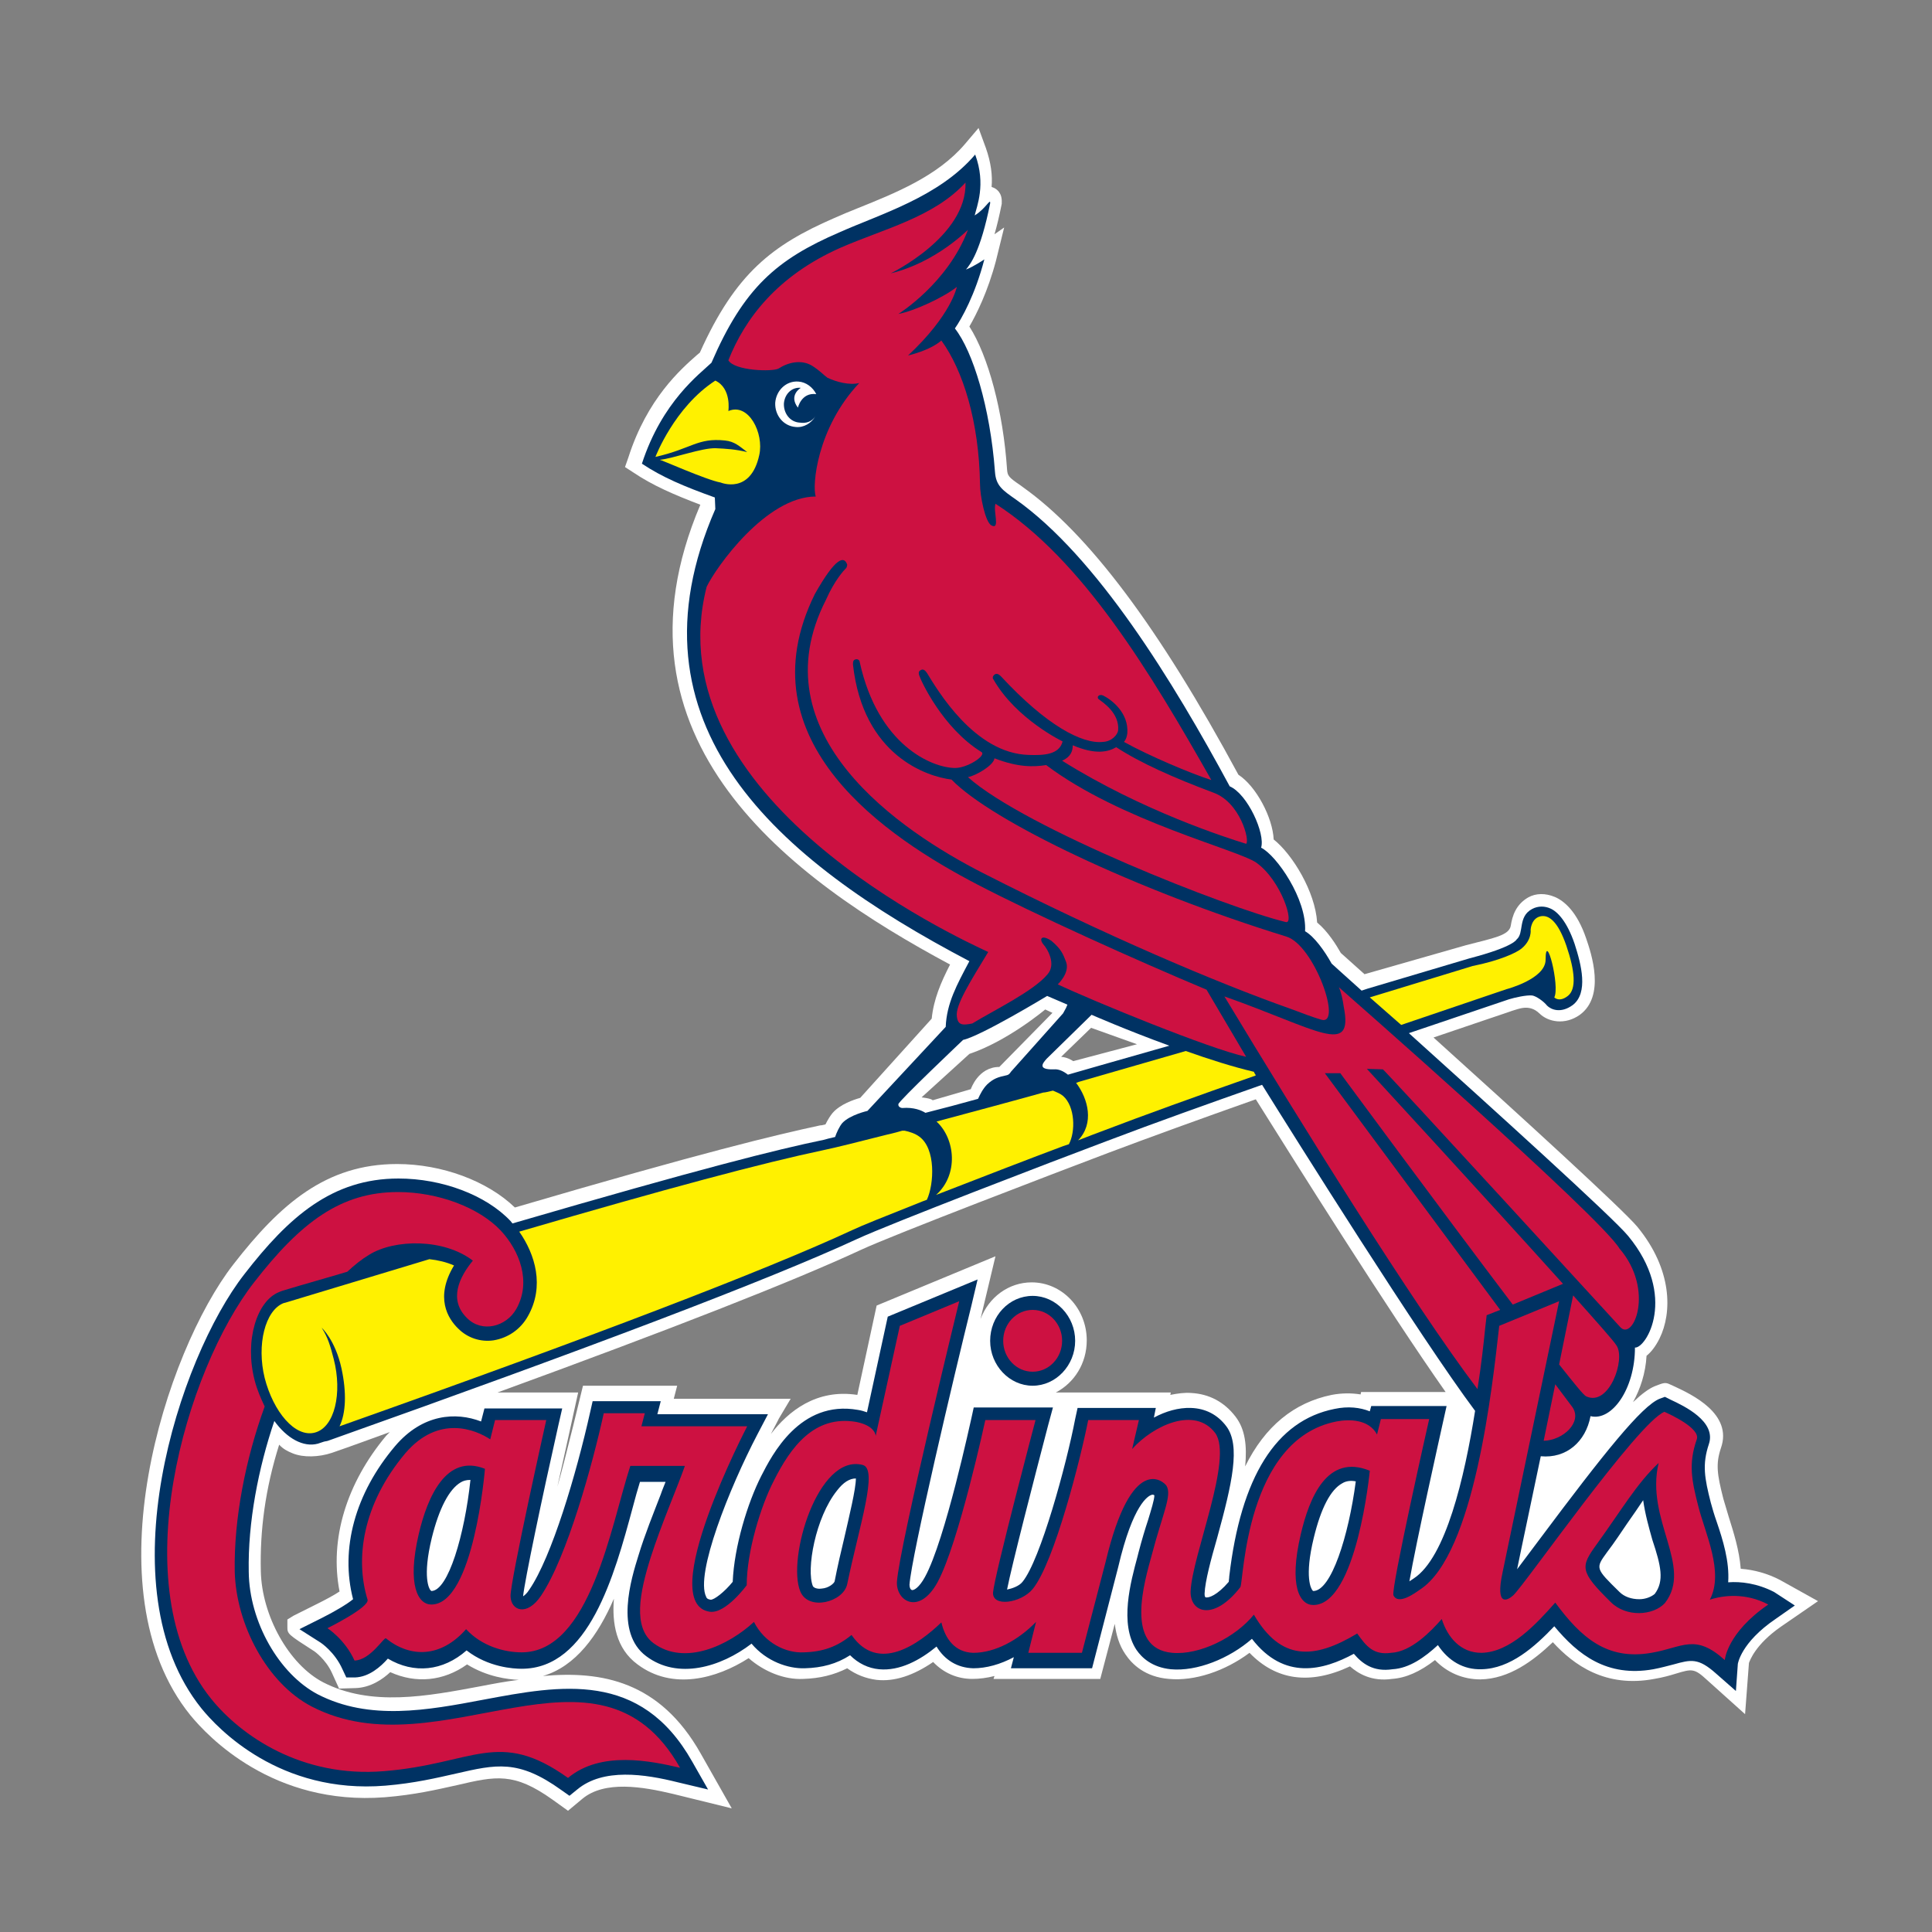
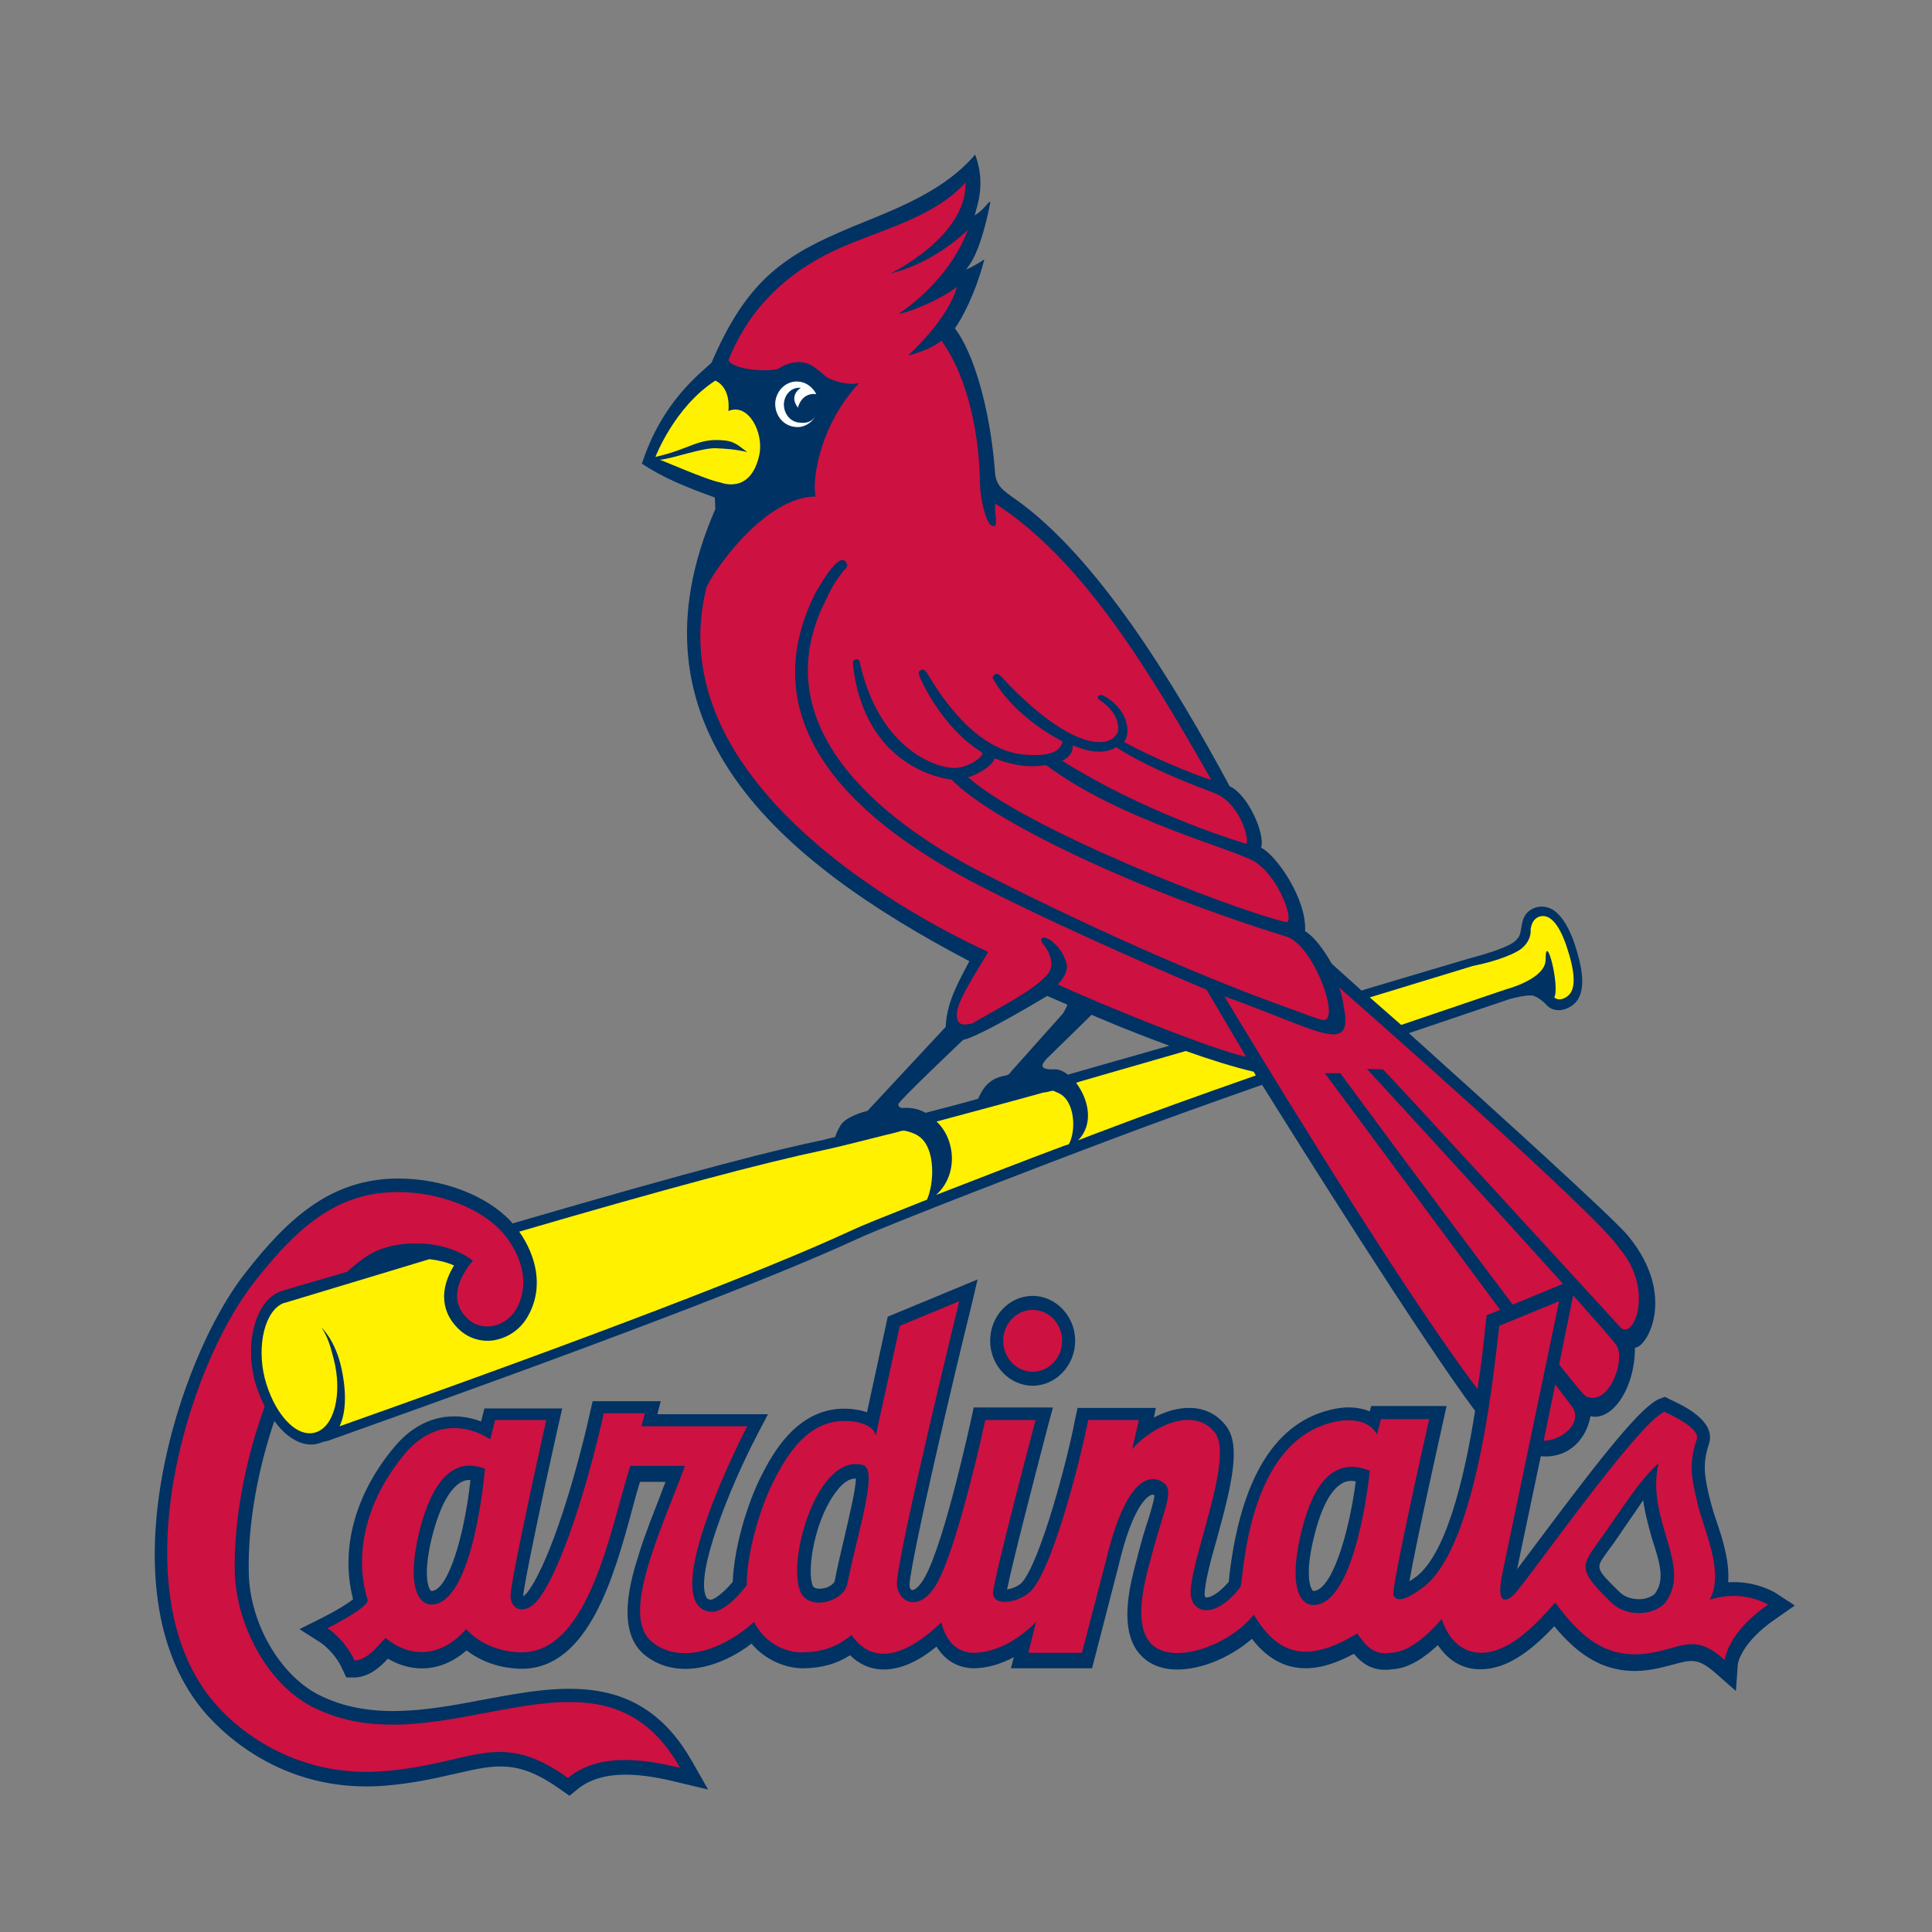
<svg xmlns="http://www.w3.org/2000/svg" version="1.1" id="Calque_1" x="0px" y="0px" viewBox="0 0 400 400" style="enable-background:new 0 0 400 400;" xml:space="preserve">
  <rect x="0" y="0" width="400" height="400" fill="#808080" stroke="none" />
  <style type="text/css">
	.st0{fill:#FFFFFF;}
	.st1{fill:#003263;}
	.st2{fill:#FFF100;}
	.st3{fill:#CD1141;}
</style>
  <g id="XMLID_1_">
-     <path id="XMLID_81_" class="st0" d="M368.5,327.1c-2.5-1.3-5.3-2.1-8.1-2.3c-0.3-3.9-1.5-7.6-2.5-10.8c-0.4-1.4-0.8-2.7-1.1-3.7   c-1.3-5.1-1.6-7.2-0.5-10.5c2.5-7.1-6.1-11.1-9.5-12.7l-1.1-0.5c-1-0.5-1.5-0.2-3.1,0.4c-1.2,0.5-2.6,1.5-4.5,3.3   c1.5-2.7,2.6-6,2.8-9.6c1-0.8,1.9-2,2.7-3.6c2.6-5.3,2.7-14.2-4.6-23.1c-3-3.6-23.8-22.6-42.1-39.1l-0.1-0.1   c6.4-2.2,16.3-5.5,16.2-5.5c1.4-0.4,3.6-1.5,5.7,0.5c1.8,1.8,5.3,2.5,8.4,0.3c5.3-3.9,2.4-12.6,1.3-15.8c-1.9-5.6-4.6-7.8-6.5-8.6   c-1.9-0.8-3.9-0.8-5.5,0.1c-2.6,1.5-3.3,3.9-3.6,5.8c-0.3,2.1-3.6,2.6-9.3,4.1c0,0-19.6,5.6-21,6l-0.1-0.1l-4.8-4.3   c-0.9-1.6-2.7-4.5-4.9-6.3c-0.4-6.4-5.1-14.1-9-17.2c-0.2-4.5-3.6-11-7.3-13.4c-16.4-30.4-31-49.9-44.7-59.6l-0.4-0.3   c-2.5-1.7-2.7-2-2.8-3.3c-0.8-12-3.9-23.5-7.8-29.6c1.5-2.6,3.8-7.2,5.5-13.6l1.7-6.9l-2,1.4c0.5-1.7,1-3.8,1.5-6.3l0-0.3   c0.1-2.1-1.2-2.8-1.6-3c-0.2-0.1-0.3-0.1-0.5-0.2c0.2-2.3-0.1-5-1.2-8.1l-1.5-4.1l-2.8,3.3c-5.7,6.7-14.5,10.2-22.2,13.3   c-1.8,0.7-3.4,1.4-5,2.1c-12.6,5.5-20.3,11.3-27.7,27.8c-0.2,0.2-0.4,0.3-0.6,0.5c-3.3,2.9-10.3,9-14.2,21.2l-0.7,2l1.7,1.1   c4,2.7,8.4,4.6,13.9,6.7c-20.7,48.7,18.7,77.5,51.7,95.2c-1.9,3.7-3.4,7.2-3.8,11.2l-14.8,16.4c-1.4,0.4-4.1,1.3-5.7,3.1   c-0.5,0.6-1,1.4-1.5,2.4c-0.4,0.1-0.8,0.2-1.1,0.2c-9.3,2-24,5.5-63.2,17c-5.7-5.5-15.1-9-24.4-9c-14.7,0-24.2,8.3-33.9,20.8   c-14,18-29.9,67.3-8.9,93.3c3.6,4.4,17.1,18.8,40.3,17c6.2-0.5,10.8-1.6,14.9-2.5c8.1-1.9,11.8-2.7,19.8,3l3.2,2.3l3-2.5   c4.6-3.8,12.4-2.5,18.7-1l12.2,3l-6.4-11.3c-8.5-15.1-20.6-17.2-32.7-16.1c6.8-2,11.4-8.4,14.7-16c-0.4,5,0.4,10.3,4.9,13.6   c7.2,5.4,16.3,3,23-1.3c3.2,2.8,7.4,4.5,11.3,4.3c3.4-0.1,6.3-0.8,9.1-2.2c1.8,1.3,3.8,2.1,6.1,2.4c3.7,0.4,7.6-0.9,11.7-3.7   c2.1,2.2,4.9,3.5,8.1,3.5c1.5,0,3-0.2,4.6-0.6l-0.2,0.6h22.1l3-11.4c0.3,2.3,0.9,4.4,2.2,6.3c1.4,2.1,4.1,4.7,9,5.1   c5.3,0.5,11.6-1.6,16.7-5.4c5.5,5.7,12.5,6.7,20.8,2.8c1.7,1.5,4.5,3.2,8.7,2.6c2.9-0.2,5.8-1.5,8.9-3.9c2.5,2.6,5.8,4,9.4,4   c6-0.1,11-3.9,15-7.7c4.3,4.7,10.9,9.5,21,7.6c1.8-0.3,3.2-0.7,4.5-1.1c3.3-1,3.8-1.1,6.4,1.3l7.9,7.1l0.8-10.6   c0.2-0.5,1.3-3.8,6.6-7.5l7.7-5.3L368.5,327.1 M99.6,349.1c-11.2,2.1-22.8,4.3-32.7-0.8c-7.1-3.7-12.7-13.8-12.9-23   c-0.2-8.4,0.9-17,3.8-26.2c0.8,0.9,1.8,1.4,2.8,1.8c2.2,0.9,5.4,0.8,8.1-0.1c4.1-1.4,8.1-2.9,12-4.3c-0.2,0.2-0.5,0.5-0.7,0.7   c-8.3,9.9-11.8,21.5-9.7,32.3c-1.2,0.8-2.9,1.7-4.7,2.6c0,0-4.6,2.3-4.8,2.4l-1.3,0.8v1.5c0,1.5,0,1.5,5.6,5.1c0,0,2.3,1.6,3.6,4.4   l1.5,3.3l3.4-0.1c3.2-0.1,5.7-1.9,7.2-3.3c5.3,2.4,11,1.9,15.9-1.6c4.2,2.6,8.5,3.1,10.7,3.2C104.8,348.1,102.2,348.6,99.6,349.1   L99.6,349.1z M295.9,288.2h-14.1l-0.1,0.5c-1.9-0.3-3.9-0.3-6,0.1c-7.8,1.6-13.8,6.5-17.9,14.8c0.4-4.3,0-7.7-2-10.3   c-2.3-3-5.4-4.7-9.2-4.9c-1.4-0.1-2.8,0.1-4.3,0.4l0.1-0.5h-21l0,0h-2.8c3.8-2,6.4-6,6.4-10.8c0-6.6-5.1-12-11.4-12   c-4.8,0-8.9,3.1-10.6,7.6l3.1-13l-24.6,10.2l-4,18.5c-8.5-1.3-14.3,3.4-17.9,8.1c0.6-1.2,1.7-3.2,1.6-3.1l2.5-4.2l-24.2,0l0.7-2.7   h-19.5c0,0-3.7,15.4-5.3,20.9c0.9-4,4.3-19.5,4.3-19.5H103c35.9-13.1,61.2-23,75.4-29.6c6.7-3.1,40.2-15.9,51.3-20.1   c8.5-3.2,18.7-6.9,30.3-11c7.7,12.3,27.4,43.7,39.3,60.6C298.6,288.2,297.6,288.2,295.9,288.2L295.9,288.2z M216.4,209l1.5,0.7   l-11,11.2c-4.4,0-5.9,4.6-5.9,4.6l-7.9,2.3c-0.3-0.4-2.3-0.6-2.3-0.6l9.9-9C208.7,215.5,216.4,209,216.4,209L216.4,209z    M225.9,212.8l9.5,3.4l-13.2,3.5c0,0-1.1-0.8-2.5-0.9L225.9,212.8L225.9,212.8z" />
    <path id="XMLID_72_" class="st1" d="M367.3,329.6c-3.5-1.8-6.9-2.2-9.5-2c0.3-4.3-1.1-8.8-2.4-12.6c-0.5-1.4-0.9-2.8-1.2-3.9   c-1.3-5.1-1.8-7.9-0.4-12.1c1.6-4.7-5.1-7.9-7.9-9.2l-1.2-0.6l-1.1,0.4c-3.7,1.5-11.4,11.1-25,29.3c-1.6,2.1-3.2,4.3-4.5,6   c0.8-4,3.6-17.1,4.9-23.4c5.3,0.5,9.3-3,10.3-8.3c4.4,1.1,9.2-5.6,9.2-14.2c2.3,0.2,8.9-10.6-1.4-23.1   c-3.1-3.8-28.2-26.5-45.3-41.9l-0.1-0.1l20.7-7c1.3-0.4,3.6-0.9,4.8-0.8c0.8,0.1,2.4,1.2,3.1,2.1c0.8,0.8,2.8,1.7,5.3-0.1   c3.3-2.5,1.8-8.4,0.4-12.7c-1.6-4.7-3.6-6.7-5-7.3c-1.1-0.5-2.5-0.6-3.8,0.1c-3,1.6-1.6,5-3.2,6.3c0,0-0.5,1.5-9.7,3.9l-21.2,6.3   l-1.2,0.4l-0.1-0.1c-3.8-3.4-6.1-5.5-6.1-5.5c-1.5-2.7-3.6-5.6-5.5-6.7c0.4-6.6-5.9-15.7-9.1-17.3c0.9-2.9-2.8-11.1-6.5-12.7   c-11.7-21.7-27.5-47.5-44.3-59.4c-2.7-1.9-4.1-2.8-4.3-5.7c-1-13.4-4.6-25-8.3-29.7c1.4-2,4.2-7,6.1-14.3c0,0-2.2,1.5-3.8,2.1   c0.9-1.1,3-3.7,5-13.7c0.1-1.2-0.9,1.1-3.2,2.5c0.4-1.8,2.4-6.4,0.1-12.6c-7.5,8.8-19.6,12.3-28.1,16.1c-13,5.6-19.8,11.5-26.5,27   c-2.4,2.3-10.2,8-14.4,20.9c4.2,2.8,8.7,4.7,15.1,7c0,0,0.1,2.2,0.1,2.4c-19.5,44.7,12.6,72.6,52.6,93.6c-2.6,4.9-4.7,8.7-4.9,13.6   L179.6,230c0,0-3.6,0.8-5.2,2.5c-0.6,0.7-1.2,2-1.5,2.9c-0.9,0.2-1.7,0.4-2.4,0.6c-9.7,2-25.3,5.9-64.4,17.3l-0.4-0.5   c-5.1-5.4-14.2-8.8-23.2-8.8c-13.7,0-22.7,7.9-31.9,19.8c-13.6,17.4-29,64.9-8.9,89.9c3.4,4.2,16.2,17.8,38.1,16   c6-0.5,10.6-1.6,14.6-2.5c8.3-1.9,12.9-3,21.8,3.4l1.7,1.2l1.6-1.3c5.4-4.5,14-3.2,20.8-1.5l6.3,1.5l-3.3-5.8   c-10.7-18.9-27.2-15.8-43.2-12.8c-11.6,2.2-23.6,4.4-34.3-1.1c-8-4.2-14.2-15-14.3-25.4c-0.2-10.2,2-21.5,5.3-31.2   c2.6,3.6,6,5.5,9,4.7c0.4-0.1,0.8-0.3,1.2-0.4c0.3-0.1,0.6-0.1,0.9-0.2c54.3-19.3,91.2-33.3,109.6-41.8c6.7-3.1,40.3-16,51.5-20.2   c10-3.8,21.2-7.8,32.3-11.7c6.6,10.6,32.8,52.4,44.1,67.5c-2.2,13.9-6.1,30.4-12.7,34.7c-0.3,0.2-0.6,0.4-0.9,0.6   c1.4-8.1,6.2-29.5,6.9-32.7l0.8-3.6l-15.6,0l-0.3,1.1c-2-0.8-4.5-1.1-7.3-0.5c-12.1,2.4-19.4,14.1-21.8,34.7c0,0.4-0.1,0.8-0.1,1.1   c-2.4,2.8-4.2,3.4-4.8,3.2c-0.2-0.1-0.2-0.5-0.2-0.8c0.1-2.5,1.3-7,2.6-11.5c3.1-11.3,4.9-19.1,1.9-23.1c-1.8-2.4-4.3-3.7-7.3-3.8   c-2.6-0.1-5.3,0.7-7.7,2l0.4-2h-16.2l-0.5,2.3c-1.8,9.4-7.2,29.2-10.9,33.7c-0.7,0.9-2.2,1.4-3.2,1.6c1-5.1,5.6-22.9,8.5-34l1-3.7   h-16.4l-0.5,2.3c-0.1,0.3-5.4,25.2-9.6,32.8c-1.2,2.2-2.3,2.8-2.7,2.7c-0.3-0.1-0.5-0.5-0.5-1.1c0.4-5.9,9.3-43.6,12.8-57.7   l1.3-5.5l-18.6,7.7l-4.3,19.8c-0.6-0.2-1.2-0.4-1.9-0.5c-12-2.1-17.8,9.4-20,13.7c-2.8,5.5-5.6,14.6-5.9,21.9   c-1.7,2.1-3.9,3.8-4.6,3.7c-0.6-0.1-0.8-0.3-0.9-0.6c-2.3-4.7,4.8-22.5,10.6-33.6l2.2-4.2l-22.9,0l0.7-2.7h-14.1l-0.5,2.2   c-2.9,13-8,30.1-12.6,36.8c-0.5,0.8-1,1.2-1.3,1.4c0.3-3.1,3.9-20.3,7.3-35.4l0.8-3.5h-16.1l-0.7,2.7c-5.2-2-12.1-1.6-17.8,5.1   c-8.3,9.8-11.4,21.3-8.7,31.7c-1.2,1-3.9,2.6-6.5,3.9l-4.6,2.3l4.4,2.8c0,0,2.9,1.9,4.5,5.5l0.8,1.7l1.8,0c2.9-0.1,5.3-2.2,6.8-3.9   c5.4,3.2,11.4,2.6,16.3-1.7c4.5,3.5,9.7,3.8,11.4,3.8c13.9,0,19.2-19.3,23-33.4c0.5-1.9,1-3.7,1.5-5.3h5.3c-0.3,0.8-0.7,1.7-1,2.6   c-1.5,3.9-3.3,8.3-4.6,12.6c-1.5,4.8-5,16,1.6,20.9c6.5,4.9,15.4,2.3,21.8-2.6c3.1,3.7,7.6,5.2,11,5.1c3.6-0.1,6.6-0.9,9.4-2.7   c1.7,1.7,3.8,2.7,6,2.9c4.3,0.4,8.5-1.9,11.9-4.7c1.7,2.8,4.3,4.4,7.6,4.5c2.7,0,5.6-0.8,8.4-2.3l-0.6,2.3h16.8l5.4-20.9   c3.1-13.3,6.3-14.8,6.9-15c0.3-0.1,0.5,0,0.6,0.1c0,0.9-0.7,3.1-1.3,5.1c-0.6,1.8-1.3,4.1-2,6.8l-0.2,0.8   c-1.4,5.2-3.8,13.9-0.2,19.3c1.1,1.6,3.2,3.6,7.1,4c5.4,0.5,12.1-2.2,16.8-6.3c6.7,8.7,14.8,6.5,21.1,3.1c1.7,2,4,3.8,8,3.2   c3.5-0.2,6.7-2.5,9.4-5c2.2,3.3,5.3,5.1,9,5c6-0.1,11.1-4.7,15.1-8.9c4.9,5.9,10.9,10.6,20.5,8.9c1.6-0.3,3-0.7,4.2-1   c3.6-1,5.1-1.4,8.8,1.9l4.1,3.6l0.4-5.6c0,0,0.6-4.4,7.8-9.3l4-2.8L367.3,329.6 M208.5,222.6c-1.9,0.4-2.8,0.7-4.1,1.9   c-0.9,0.9-1.5,2.1-1.9,3c-3.6,1-7.3,2-10.9,2.9c-0.8-0.5-2.4-1.2-4.8-1c-0.2,0-0.9-0.2-0.8-0.8c0-0.6,13.4-13.3,13.4-13.3   c3.7-0.8,17.4-9.1,17.4-9.1l4.2,1.8l-0.3,0.7l-0.6,1.1l-10.8,12.1C209.1,222.2,208.9,222.5,208.5,222.6L208.5,222.6z M221.1,222.5   c-0.9-0.7-1.9-1.2-2.9-1.1c-3.5,0.1-2.3-1.3-1.5-2.2l9.3-9.1c0,0,7.3,3.2,16.1,6.4C229.4,220.1,222.5,222.1,221.1,222.5   L221.1,222.5z M78.5,341.6l-0.2-0.1L78.5,341.6L78.5,341.6z M89.3,329.4l-0.2-0.2c-0.2-0.2-1.7-2.6,0.3-10.8   c1.5-6.1,3.6-10.1,6-11.5c0.5-0.3,1.1-0.5,2-0.5C96.2,317.7,92.8,329.4,89.3,329.4L89.3,329.4z M174.8,318.4c-0.7,2.9-1.4,5.9-2,9   c-0.1,0.4-1.2,1.4-2.7,1.5c-0.5,0.1-1.5,0-1.8-0.5c-1.4-3.4,0.5-14.2,5-19.8c1.3-1.7,2.6-2.5,3.9-2.5   C177.2,308.3,175.8,314,174.8,318.4L174.8,318.4z M271.9,329.4c0,0-0.1,0-0.2-0.2c-0.2-0.2-1.7-2.6,0.3-10.8   c1.5-6.2,3.5-10,5.9-11.3c0.8-0.5,1.8-0.6,2.8-0.4C279.2,318.1,275.6,329.4,271.9,329.4L271.9,329.4z M342.6,330   c-0.7,0.6-1.9,1.1-3.2,1.1c-1.6,0-3.1-0.5-4.1-1.5c-5-4.9-5-4.9-2.6-8.2c1.6-2.1,2.9-4.1,4.2-6c1.2-1.7,2.3-3.3,3.3-4.8   c0.4,2.9,1.2,5.7,1.9,8.2C343.9,324.2,344.6,327.3,342.6,330L342.6,330z" />
    <path id="XMLID_71_" class="st1" d="M222.6,277.6c0-5.1-4-9.3-8.8-9.3c-4.9,0-8.8,4.2-8.8,9.3c0,5.1,4,9.3,8.8,9.3   C218.6,286.9,222.6,282.7,222.6,277.6" />
    <path id="XMLID_70_" class="st2" d="M193.8,247.4c9.5-3.7,20.4-7.9,26.3-10.1l1.2-0.4c1.4-2.6,1.3-7.8-1.2-10   c-0.6-0.5-1.4-0.8-2.1-1.1c-0.9,0.2-1.6,0.4-2,0.4c-1.3,0.4-18.3,5-22.1,6C197.8,235.8,198.5,243.2,193.8,247.4" />
    <path id="XMLID_69_" class="st2" d="M223.2,236.1c2-0.8,4.7-1.8,4.7-1.8c8.9-3.4,19.7-7.3,32-11.6l0.1-0.1   c-0.3-0.4-0.4-0.7-0.4-0.7c-4.3-1-9.3-2.6-14.1-4.3l-22.2,6.4c-0.1,0.1-0.3,0.1-0.5,0.2C225.3,227.5,226.6,232.6,223.2,236.1" />
    <path id="XMLID_68_" class="st2" d="M149.2,99.9c0,0,6.2,2.6,8-5.7c1-4.5-2.2-10.9-6.4-9.1c0,0,0.7-4.7-2.7-6.3   c-8.5,5.5-12.4,15.8-12.4,15.8c7.5-1.7,8.7-4,14.4-3.4c2,0.2,3,1.2,4.6,2.4c-2.5-0.6-4.4-0.7-6.5-0.8c-2.9-0.1-8.7,2.1-11.6,2.4   C136.7,95.1,146.3,99.4,149.2,99.9" />
    <path id="XMLID_67_" class="st3" d="M216.6,158.4c-2.6,0.4-5.8,0.5-10.7-1.4c-0.2,1.5-3.9,3.6-5.5,3.9c11.9,10.6,53.8,27.1,65.8,30   c1.9,0.5-0.9-8.6-6.1-12.3C256.2,175.9,232,170,216.6,158.4" />
    <path id="XMLID_66_" class="st3" d="M219.9,157.5c16.6,10.4,34.2,16,38.1,17.2c0.8-0.6-1.2-8.6-6.8-10.6   c-8.3-3.1-15.2-6.2-20.1-9.4c-1.7,1-4.3,1.6-9-0.4C222.1,155.5,221.7,156.7,219.9,157.5" />
    <path id="XMLID_65_" class="st0" d="M168.8,86.2c-0.8,1.4-2.4,2.4-4.1,2.2c-2.5-0.2-4.3-2.4-4.2-5c0.2-2.6,2.3-4.6,4.8-4.4   c1.6,0.1,3,1.2,3.7,2.6c-3.1-0.4-3.8,2.8-3.8,2.8c-2-2.6,0.6-4.1,0.6-4.1c-1.7-0.2-3.3,1.1-3.5,3.2c-0.1,2.1,1.3,3.9,3.3,4   C166.9,87.7,168.1,87.3,168.8,86.2" />
    <path id="XMLID_64_" class="st3" d="M146.3,121.5c1.9-4,12.3-18.7,22.6-18.7c-0.8-2.1,0.2-14.2,9-23.5c-2,0.5-4.7-0.2-6.6-1.1   c-0.7-0.5-1.6-1.5-3.2-2.5c-2.2-1.3-4.9-0.7-6.9,0.6c-1.2,0.7-9.1,0.5-10.4-1.7c3.4-8.6,10.1-17.5,23.2-23.3   c8.9-3.9,19.3-6.3,25.9-13.5c0.3,11.2-15.5,18.8-15.5,18.8c9.5-2.3,16-9.1,16-9C196.2,58.7,186,65,186,65c3.3-0.6,9.5-3.5,12.1-5.6   c0,0-1.1,5.8-10.1,14.2c0,0,4.5-1,6.9-3.1c4.5,6.2,7.8,16.8,8,29.7c0,2.5,1.1,8,2.4,8.6c1.8,0.9,0.3-2.9,0.8-4.5   c18.1,11.6,32.1,35,44.7,57.2c-4.1-1.3-12.9-5-18.1-7.9c0.5-0.6,0.6-1.1,0.7-1.8c0.3-4.2-3.2-6.9-5-7.8c-0.5-0.2-0.8-0.1-1,0.1   c-0.2,0.2-0.1,0.5,0,0.6c0.9,0.7,4.4,2.9,4.1,6.5c-0.1,0.9-1.3,2.3-3.1,2.4c-4.4,0.5-11.8-3.5-21-13.4c-0.3-0.3-0.8-0.9-1.4-0.6   c-0.6,0.4-0.5,0.9-0.3,1.1c4.7,8.2,14.3,12.8,14.3,12.8c-0.7,2.8-4,2.9-7,2.8c-11.3-0.3-19-13.6-21.1-17c-0.4-0.6-0.8-0.8-1.2-0.6   c-0.4,0.2-0.6,0.4-0.4,1.1c0.3,1,4.8,10.9,12.9,15.9c1.1,0.7-3,3.4-5.6,3.3c-4.7-0.1-15.8-4.7-19.6-21.9c0-0.3-0.3-0.7-0.8-0.6   c-0.6,0.1-0.6,0.6-0.6,1.1c2.1,18.9,15.4,23.2,20.4,23.8c8.3,8.6,38.2,22.9,69.3,32.5c5.8,1.7,11.8,18.7,7.2,17.2   c-1.7-0.5-3.8-1.3-6.2-2.2c-15.3-5.4-38.6-15.3-63.7-28.1c-17.3-8.8-46.8-28.8-32.6-56.6c1.8-4.1,3.8-6.2,4.1-6.5   c0.2-0.1,0.3-0.6,0.3-0.8c-0.6-1.8-2.3-1.7-6.7,6.1c-15.1,30.6,15.2,50.5,33.6,60.1c11.9,6.2,32.7,15.6,47.5,21.8l8.2,13.9   c-7.5-1.6-31.8-11.6-39-15c0,0,2.6-2.4,1.7-4.7c-0.6-1.6-1-2.6-3-4.3c-2.1-1.4-2.6-0.4-1.7,0.7c0.9,1,2.7,4.1,0.9,6.2   c-2.9,3.5-11,7.4-15.6,10.2c-2,0.4-3,0.4-3.2-1.5c-0.3-2.3,2.8-7.2,6.5-13.3C198.4,194.2,135.2,165.3,146.3,121.5" />
    <path id="XMLID_63_" class="st3" d="M328.4,289.1c4.7,2.2,8.2-7.6,6.3-10.5c-0.6-1-4.1-4.9-9-10.4l-2.9,14.3   C325.9,286.4,327.9,288.9,328.4,289.1" />
    <path id="XMLID_62_" class="st3" d="M307.5,274.9l0.3-2.6l2.8-1.1l-36.3-49h3.2c0,0,20.7,28.1,35.7,47.9l10.4-4.3   c-15.2-16.9-40.6-44.5-40.6-44.5l3.3,0.1c0-0.3,49.1,53.3,49.1,53.3c2.7,3.2,7.3-7.6-0.1-16.2c-4.1-6.8-58.1-54.1-58.1-54.1   c0.5,1.1,0.8,2.6,1,4c2.1,10.5-5.4,4.7-24.7-2.1c15.5,25.7,39,63.6,52.4,81.3C306.7,282.5,307.2,277.9,307.5,274.9" />
    <path id="XMLID_61_" class="st3" d="M319.6,298.3c4-0.1,8-3.8,6-6.9l-3.6-4.8L319.6,298.3" />
    <path id="XMLID_24_" class="st3" d="M354,331.2c3-5.7-1-13.8-2.4-19.4c-1.3-5.1-2.1-8.7-0.3-13.8c0.8-2.3-5.6-5.2-6.7-5.7   c-5.5,2.2-28.9,35.8-31.3,38c-1.1,1-3.8,2.6-2.2-4.8l11.7-56.1l-12.4,5.1c-1.4,12.4-5.1,47.3-16.4,54.6c-1,0.7-4.5,3.3-5.5,1.2   c-0.6-1.1,7.3-36.1,7.4-36.5h-10l-0.8,3.2c-1.7-3.2-5.8-3.2-8.4-2.7c-18.9,3.7-19.2,33.2-19.9,34.3c-5.5,7.1-10.4,5.3-10.3,0.9   c0.3-7.5,8.9-27.6,5.1-32.8c-4.2-5.6-12.8-1.6-17.2,3.3l1.4-6h-10.5c-1.5,7.7-7,29.5-11.5,35c-2.4,2.9-8.4,3.8-8.2,0.7   c0.3-3.6,8.8-35.7,8.8-35.7H204c0,0-5.5,25.5-9.9,33.6c-3.8,6.9-8.6,3.9-8.4-0.1c0.5-7.4,12.9-58.1,12.9-58.1l-12.3,5.1l-5,22.8   c0,0,0-2.1-4-2.9c-8.7-1.5-13.6,5.2-17.1,12.2c-2.7,5.2-5.6,14.7-5.6,21.6c0,0-4.3,5.9-7.6,5.5c-11.5-1.6,7.7-38.4,7.7-38.4   l-21.9,0l0.7-2.7H125c-2.3,10.5-7.6,29.8-13,37.8c-2.9,4.3-6.2,3.1-6.3,0.1c-0.1-3,7.4-36.5,7.4-36.5h-10.6l-1,4   c-3-2-10.7-5.2-17.6,2.9c-8.9,10.6-10.4,21.9-7.8,30.3c0.4,1.6-8.3,5.9-8.3,5.9s3.6,2.3,5.6,6.7c3.3-0.1,6.1-4.9,6.5-4.6   c5.1,4.1,11.4,4,16.6-1.9c3.2,3.5,7.9,4.8,11.5,4.8c14.2,0,18.5-26.3,22.5-38.6l11.3,0c-1.7,4.8-4.9,12.1-7.1,19   c-2.3,7.3-3.7,14.5,0.6,17.7c6.5,4.8,15.6,0.4,20.8-4.4c2.2,4.4,6.7,6.5,10.3,6.3c4-0.1,7-1.2,9.9-3.6c5.5,8,13.9,1.9,18.6-2.6   c0.8,3.4,2.8,6.2,6.6,6.3c4.5,0,9.3-2.6,13-6.4l-1.6,6.4H224l4.9-18.8c5.4-22.7,12-16.7,12.6-15.8c1.2,2-0.8,5.8-3,14.2   c-1.6,5.8-5.7,19.5,4.2,20.4c5.7,0.5,13.1-3.2,16.9-7.9c5.6,9.6,12.4,9.3,21.4,3.9c1.9,2.7,3.4,4.5,7,4c4.2-0.2,8.3-4.5,10.5-7   c1.2,3.8,3.9,7,8.2,7c6-0.1,11.4-6,15.3-10.4c5.3,7.2,10.7,12,19.9,10.4c6.5-1.1,9-4.1,15.2,1.5c0,0,0.4-5.6,9-11.5   C361.4,329.7,356.7,330.3,354,331.2 M89.3,332.2c-2.7,0-5.1-3.9-2.6-14.6c1.8-7.7,5.7-16.7,13.7-13.5   C100.4,304.2,98.1,332.2,89.3,332.2L89.3,332.2z M175.4,328c-0.8,3.7-8,5.6-9.7,1.5c-2.8-6.7,3.6-28.6,12.9-26.2   C181.9,304.1,177.9,315.9,175.4,328L175.4,328z M271.9,332.3c-2.8,0-5.1-3.9-2.6-14.6c1.8-7.7,5.5-16.8,14.3-13.2   C283.6,304.6,280.9,332.3,271.9,332.3L271.9,332.3z M344.7,331.9c-2.4,2.6-8,3-11.2-0.2c-6.5-6.4-6.3-7.3-2.9-12   c5-6.9,8.3-12.6,12.8-16.8C340.6,314.7,350.6,324.3,344.7,331.9L344.7,331.9z" />
    <path id="XMLID_23_" class="st3" d="M207.7,277.6c0-3.5,2.7-6.4,6.1-6.4c3.4,0,6.1,2.9,6.1,6.4c0,3.5-2.7,6.4-6.1,6.4   C210.4,284,207.7,281.1,207.7,277.6" />
    <path id="XMLID_5_" class="st2" d="M283.6,206.5l6.5,5.7l21.8-7.4c0,0,8.1-2.1,8.1-6.1c0-6.2,3,5.5,1.8,7.8c0,0,1,1.1,2.8-0.3   c1.8-1.4,1.5-5.1-0.3-10.4c-1.8-5.2-3.7-6.4-5.3-6.1c-2,0.4-2.1,2.8-2.1,2.8s0.3,2.1-1.9,3.9c-1.1,0.9-4.6,2.5-10.1,3.6   L283.6,206.5" />
    <path id="XMLID_4_" class="st3" d="M64.5,353.3c-9.2-4.8-15.6-16.9-15.9-27.9c-0.2-11.1,2.3-23.5,6.2-34.2   c-0.8-1.7-1.6-3.5-2.1-5.5c-2.1-8.2,0.5-16.4,5.1-18.2c0.2-0.1,0.5-0.2,0.8-0.3c4.6-1.4,9-2.6,13.3-3.9c1.5-1.4,3-2.6,4.5-3.5   c5.3-3.3,15.5-3.4,21.5,1.2c-2.8,3.4-5.1,8.1-1.2,11.9c3.1,3.1,8.1,1.8,10.2-1.9c3.2-5.7,0.6-12.1-3.2-16.2c-4.5-4.8-13-8-21.3-8   c-11.8,0-20.1,6.2-29.8,18.7c-14,17.9-27.5,63.1-8.9,86.2c6.2,7.7,18.8,16.4,35.8,15c18.6-1.5,23.7-8.9,38.1,1.4   c6.8-5.7,17.2-3.5,23.2-2.1C123.8,335.9,91.3,367.2,64.5,353.3" />
    <path id="XMLID_3_" class="st2" d="M190.3,235.3c-0.8-0.6-2-1-3-1.2c-0.1,0-0.3,0-0.5,0c-1.7,0.5-3.1,0.8-3.1,0.8   c-6.3,1.6-10.7,2.7-13.1,3.2c-12.8,2.7-32.3,7.9-63.1,16.9c3.3,4.7,5.3,11.3,1.8,17.5c-1.5,2.7-4.1,4.5-7.1,5   c-2.7,0.4-5.4-0.5-7.3-2.4c-2.2-2.1-4.9-6.5-0.9-13.1c-1.6-0.7-3.3-1.1-5.1-1.3l-29.8,9l-0.4,0.1c-3.8,1.5-5.6,8.6-3.9,15.5   c1.8,7,6.3,12.4,10.4,11.3c4.1-1.1,5.7-8.2,3.9-15.2c-0.7-2.7-1.2-4.5-2.5-6.5c0,0,2.8,2.5,4.1,8.4c1.1,5.1,0.9,9.3-0.4,12   c52.5-18.6,88.2-32.3,106.1-40.6c2.1-1,6.9-2.9,14.2-5.8c0,0,0.7-0.3,1.3-0.5C193.4,245.2,193.8,237.8,190.3,235.3" />
  </g>
</svg>